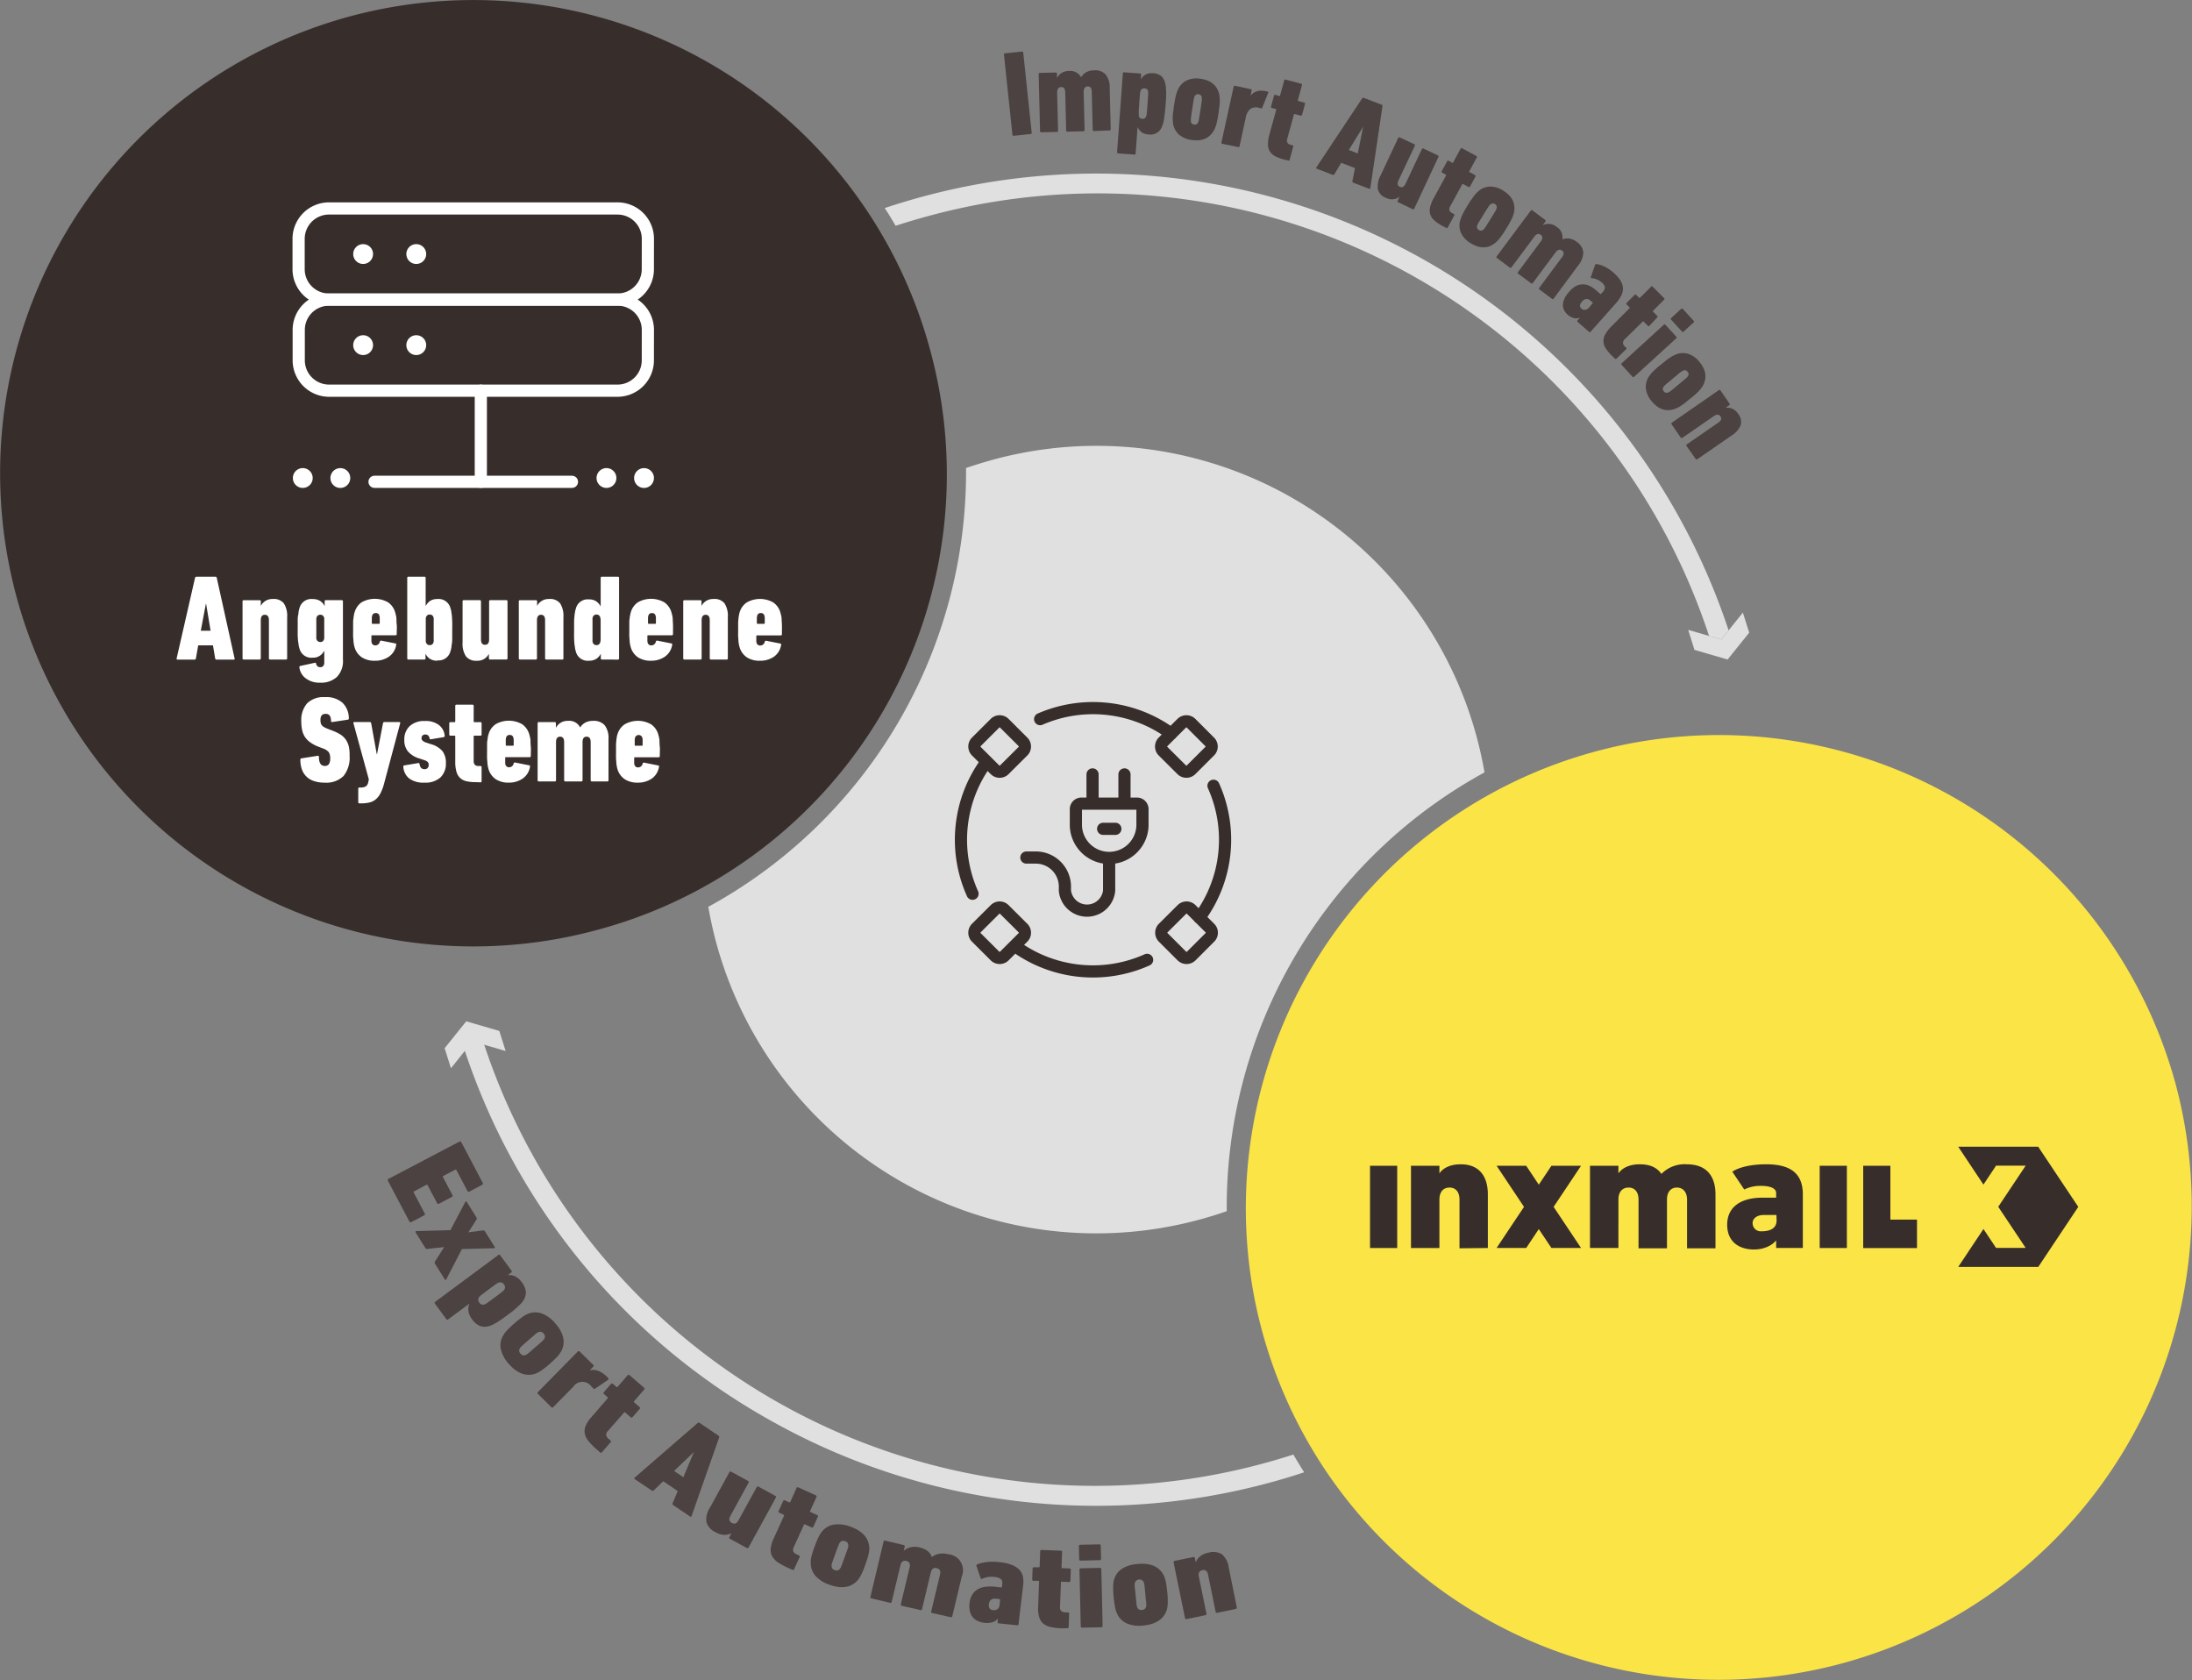
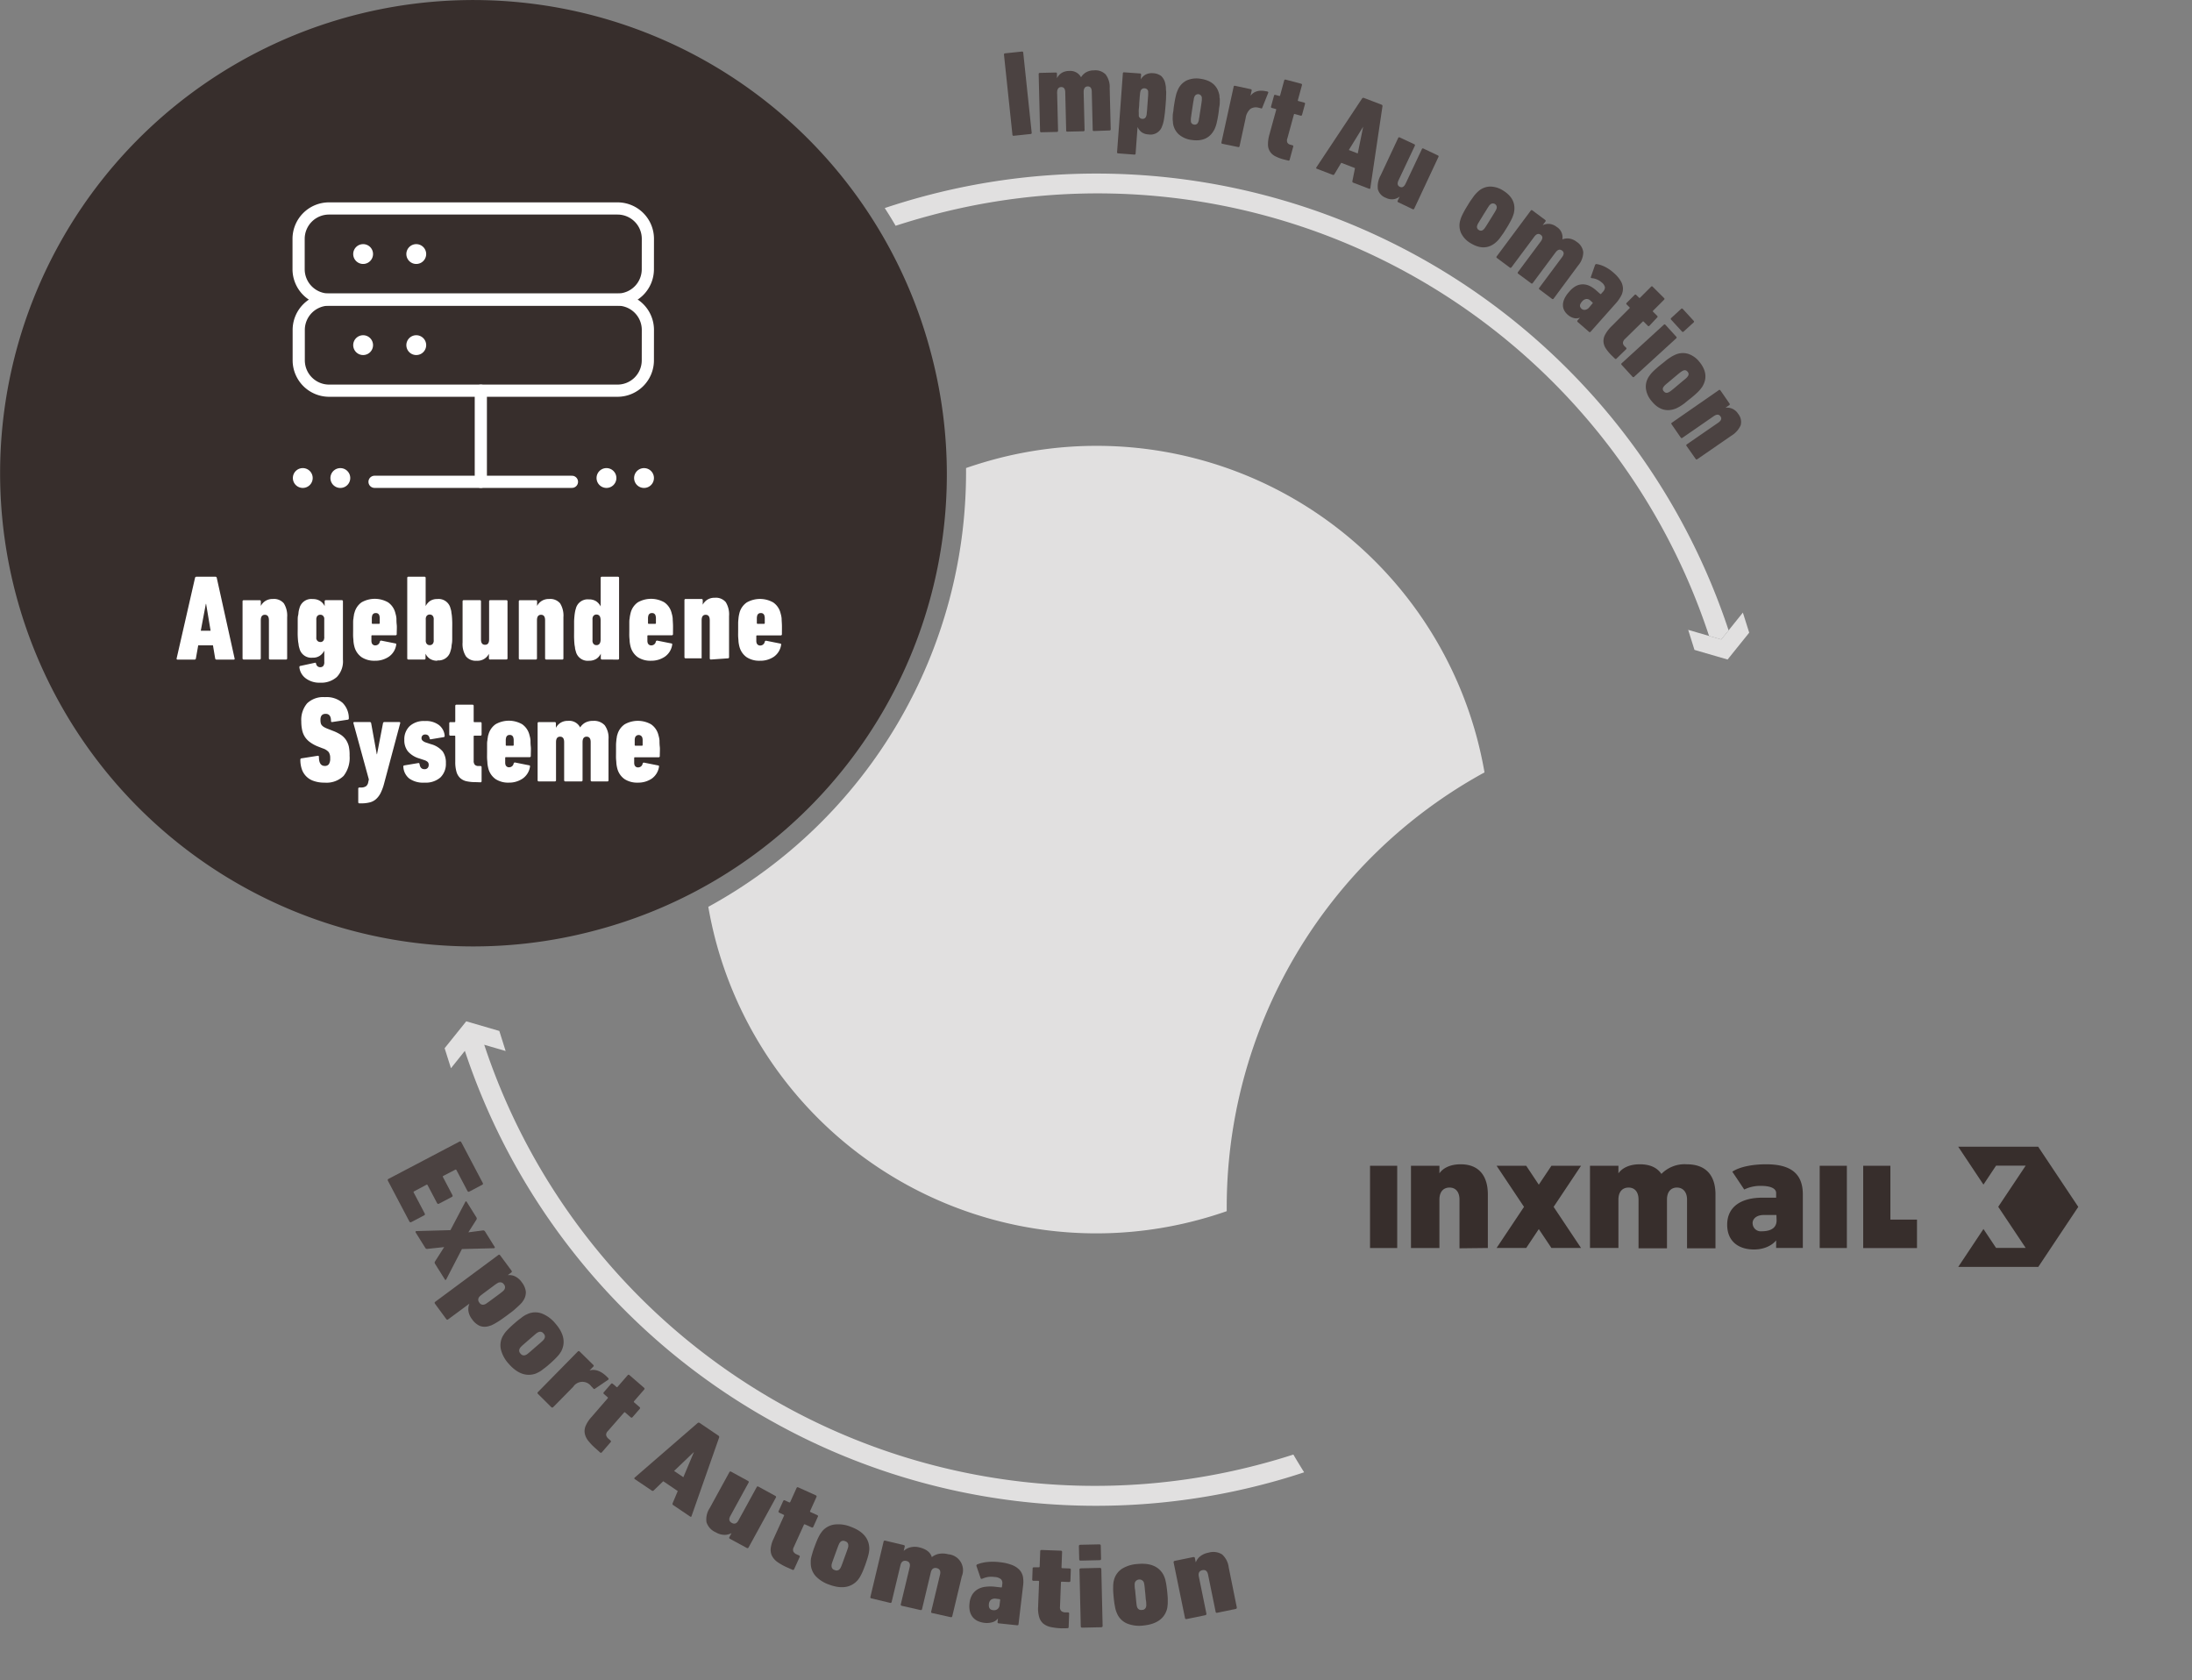
<svg xmlns="http://www.w3.org/2000/svg" width="539.54" height="413.54" viewBox="0 0 539.54 413.54">
  <rect x="0" y="0" width="539.54" height="413.54" fill="#808080" stroke="none" />
  <defs>
    <style>.cls-1,.cls-5,.cls-7{fill:none;}.cls-2{fill:#372e2c;}.cls-3{fill:#e1e0e0;}.cls-4{fill:#fbe446;}.cls-5{stroke:#372e2c;}.cls-5,.cls-7{stroke-linecap:round;stroke-linejoin:round;stroke-width:3px;}.cls-6{fill:#fff;}.cls-7{stroke:#fff;}.cls-8{fill:#4b4241;}.cls-9{clip-path:url(#clip-path);}</style>
    <clipPath id="clip-path" transform="translate(0 -25.75)">
      <rect class="cls-1" x="327.02" y="297.9" width="194.64" height="49.8" />
    </clipPath>
  </defs>
  <g id="Ebene_2" data-name="Ebene 2">
    <g id="DE">
      <path class="cls-2" d="M229,112.09a116.47,116.47,0,1,0-82.36,142.64A116.07,116.07,0,0,0,229,112.09Z" transform="translate(0 -25.75)" />
      <path class="cls-3" d="M295,326c2.36-.63,4.68-1.35,6.95-2.14a122,122,0,0,1,63.45-108c-.5-2.85-1.12-5.7-1.88-8.54A96.91,96.91,0,0,0,244.78,138.8c-2.37.64-4.69,1.35-7,2.15a121.88,121.88,0,0,1-63.44,108c.5,2.86,1.12,5.71,1.88,8.56A96.93,96.93,0,0,0,295,326Z" transform="translate(0 -25.75)" />
-       <path class="cls-4" d="M535.53,292.65a116.47,116.47,0,0,0-225.8,57.09c.2.81.4,1.62.61,2.42.07.26.13.52.2.78a116.34,116.34,0,0,0,12.36,29.39c.87,1.46,1.76,2.9,2.69,4.32a116.5,116.5,0,0,0,209.94-94Z" transform="translate(0 -25.75)" />
      <path class="cls-3" d="M425.48,180.9l-1.81,2.24-3-.86a158.44,158.44,0,0,0-192-103.4c-2.76.74-5.51,1.56-8.22,2.44q-1.29-2.22-2.68-4.36,4.76-1.59,9.61-2.89A163.93,163.93,0,0,1,425.48,180.9Z" transform="translate(0 -25.75)" />
      <path class="cls-3" d="M321,388.13q-4.32,1.44-8.73,2.62A163.3,163.3,0,0,1,190.42,375.8a163,163,0,0,1-76-91.4L111,288.68l-1.56-4.93,5.32-6.62,8.14,2.37,1.56,4.94-5.27-1.54A158.35,158.35,0,0,0,311,385.94q3.72-1,7.36-2.18c.17.32.36.63.54.94C319.59,385.85,320.29,387,321,388.13Z" transform="translate(0 -25.75)" />
      <polygon class="cls-3" points="428.99 150.78 425.48 155.15 423.68 157.39 420.69 156.53 415.53 155.03 417.08 159.96 425.23 162.33 430.55 155.72 428.99 150.78" />
-       <path id="Inxmail-USP-Flexible-Schnittstellen" class="cls-5" d="M290.87,203.76a1.64,1.64,0,0,1,2.3,0l4.59,4.59a1.61,1.61,0,0,1,0,2.29l-4.59,4.58a1.64,1.64,0,0,1-2.3,0l-4.6-4.58a1.62,1.62,0,0,1,0-2.29Zm-50.56,50.42a1.62,1.62,0,0,0,0,2.29l4.6,4.59a1.62,1.62,0,0,0,2.29,0l4.6-4.59a1.61,1.61,0,0,0,0-2.29l-4.6-4.58a1.61,1.61,0,0,0-2.29,0Zm46,0a1.62,1.62,0,0,0,0,2.29l4.6,4.59a1.64,1.64,0,0,0,2.3,0l4.59-4.59a1.61,1.61,0,0,0,0-2.29l-4.59-4.58a1.62,1.62,0,0,0-2.3,0Zm-46-45.83a1.62,1.62,0,0,0,0,2.29l4.6,4.58a1.62,1.62,0,0,0,2.29,0l4.6-4.58a1.61,1.61,0,0,0,0-2.29l-4.6-4.59a1.62,1.62,0,0,0-2.29,0Zm48-2a32.61,32.61,0,0,0-32.29-3.6m-13.16,10.47a32.38,32.38,0,0,0-3.48,32.51m10.38,12.82A32.59,32.59,0,0,0,282.35,262m12.86-10.35a32.35,32.35,0,0,0,3.48-32.5m-21.91,3.77v-6.56m-7.86,0v6.56m5.61,6.83h-3m-18.9,7.07h2.32a7.16,7.16,0,0,1,7.17,7.15v1A5.47,5.47,0,0,0,273,245V237.2M264.82,229a8.2,8.2,0,0,0,16.39,0v-4.09a1.36,1.36,0,0,0-1.37-1.36H266.18a1.36,1.36,0,0,0-1.36,1.36Z" transform="translate(0 -25.75)" />
      <path class="cls-6" d="M48,168a.36.36,0,0,1,.36-.3H53a.33.33,0,0,1,.36.3l4.38,19.8q.09.3-.24.3H53.32a.33.33,0,0,1-.36-.3l-.54-3.21H48.79l-.57,3.21a.32.32,0,0,1-.33.3H43.72q-.3,0-.24-.3Zm3.84,13-1.11-6.63h-.06L49.42,181Z" transform="translate(0 -25.75)" />
      <path class="cls-6" d="M66.49,188.08a.27.27,0,0,1-.3-.3v-9.36q0-1.35-1-1.35t-1,1.35v9.36a.27.27,0,0,1-.3.3H60a.27.27,0,0,1-.3-.3v-14a.27.27,0,0,1,.3-.3h3.9a.27.27,0,0,1,.3.3v1.11h0a3.25,3.25,0,0,1,1.13-1.23,3.29,3.29,0,0,1,1.84-.48,3.16,3.16,0,0,1,2.7,1.08,5.74,5.74,0,0,1,.81,3.42v10.11a.27.27,0,0,1-.3.3Z" transform="translate(0 -25.75)" />
      <path class="cls-6" d="M78.79,193.78a5.54,5.54,0,0,1-3.55-1.08A3.92,3.92,0,0,1,73.69,190q0-.3.18-.33l3.6-.78q.24-.09.33.18a1,1,0,0,0,1,.9,1,1,0,0,0,.77-.3,1.52,1.52,0,0,0,.25-1v-2.78h0a3.28,3.28,0,0,1-1.11,1.27,3,3,0,0,1-1.77.47,3,3,0,0,1-3.24-2.31,6,6,0,0,1-.19-.76c0-.28-.1-.6-.14-1s-.07-.83-.09-1.34,0-1.11,0-1.81,0-1.31,0-1.82,0-1,.09-1.33.09-.71.14-1a5.42,5.42,0,0,1,.19-.77A3,3,0,0,1,77,173.2a3.26,3.26,0,0,1,1.8.47,3.05,3.05,0,0,1,1.11,1.27h0v-1.17a.27.27,0,0,1,.3-.3h3.9a.27.27,0,0,1,.3.3v14.34a5.54,5.54,0,0,1-1.5,4.27A5.76,5.76,0,0,1,78.79,193.78Zm.06-10a.9.9,0,0,0,.9-.65c0-.06,0-.14.06-.23a2.5,2.5,0,0,0,0-.41c0-.19,0-.45,0-.78v-2.58c0-.33,0-.59,0-.78a2.67,2.67,0,0,0,0-.41c0-.09,0-.17-.06-.23a.9.9,0,0,0-.9-.65.92.92,0,0,0-.93.65c0,.06,0,.14-.06.23a3,3,0,0,0,0,.41c0,.19,0,.45,0,.78v2.58c0,.33,0,.59,0,.78a2.79,2.79,0,0,0,0,.41c0,.09,0,.17.06.23A.92.92,0,0,0,78.85,183.76Z" transform="translate(0 -25.75)" />
      <path class="cls-6" d="M92.29,188.38a5.7,5.7,0,0,1-3.25-.85,4.56,4.56,0,0,1-1.76-2.45c-.06-.2-.11-.42-.16-.66a7.68,7.68,0,0,1-.12-.84c0-.32-.06-.7-.08-1.16s0-1,0-1.63,0-1.18,0-1.63,0-.84.08-1.17a7,7,0,0,1,.12-.84c0-.23.1-.46.16-.68A4.5,4.5,0,0,1,89,174a6.59,6.59,0,0,1,6.51,0,4.48,4.48,0,0,1,1.75,2.44l.18.68a5.32,5.32,0,0,1,.14.91c0,.38,0,.87.07,1.47s0,1.37,0,2.31a.27.27,0,0,1-.3.3H91.6a.16.16,0,0,0-.18.18c0,.62,0,1,0,1.22a1.78,1.78,0,0,0,.07.46.88.88,0,0,0,.92.63,1.12,1.12,0,0,0,1.09-.93.31.31,0,0,1,.36-.24l3.45.69q.27,0,.21.36a4.35,4.35,0,0,1-1.77,2.88A5.91,5.91,0,0,1,92.29,188.38Zm1-9.09a.16.16,0,0,0,.18-.18c0-.64,0-1.07,0-1.31a2.49,2.49,0,0,0-.09-.52.82.82,0,0,0-.88-.63.83.83,0,0,0-.89.63,2.49,2.49,0,0,0-.09.52c0,.24,0,.67,0,1.31a.16.16,0,0,0,.18.18Z" transform="translate(0 -25.75)" />
      <path class="cls-6" d="M107.65,188.38a3.34,3.34,0,0,1-1.8-.46,3.08,3.08,0,0,1-1.11-1.28h0v1.14a.27.27,0,0,1-.3.3h-3.9a.27.27,0,0,1-.3-.3V168a.27.27,0,0,1,.3-.3h3.93a.27.27,0,0,1,.3.3v6.93h0a3.47,3.47,0,0,1,1.11-1.28,3.18,3.18,0,0,1,1.77-.46,3,3,0,0,1,3.24,2.31,5.4,5.4,0,0,1,.2.77c0,.26.09.61.13,1s.07.91.09,1.48,0,1.25,0,2,0,1.48,0,2,0,1-.09,1.46-.08.75-.13,1a5.4,5.4,0,0,1-.2.77,3,3,0,0,1-3.24,2.31Zm-1.86-3.84a.9.9,0,0,0,.9-.66,2.18,2.18,0,0,0,.06-.22,2.84,2.84,0,0,0,0-.45c0-.21,0-.51,0-.89v-3.06c0-.38,0-.68,0-.88a3.35,3.35,0,0,0,0-.47,2.08,2.08,0,0,0-.06-.24.9.9,0,0,0-.9-.66.91.91,0,0,0-.93.66,2.08,2.08,0,0,0-.06.24,3.73,3.73,0,0,0,0,.47c0,.2,0,.5,0,.88v3.06c0,.38,0,.68,0,.89a3.18,3.18,0,0,0,0,.45,2.18,2.18,0,0,0,.06.22A.91.91,0,0,0,105.79,184.54Z" transform="translate(0 -25.75)" />
      <path class="cls-6" d="M120.64,188.08a.27.27,0,0,1-.3-.3v-1.11h0a3.11,3.11,0,0,1-3,1.71,3.12,3.12,0,0,1-2.65-1.08,5.66,5.66,0,0,1-.83-3.42V173.77a.27.27,0,0,1,.3-.3h3.93a.27.27,0,0,1,.3.3v9.36q0,1.32,1,1.32t1-1.32v-9.36a.27.27,0,0,1,.3-.3h3.93a.27.27,0,0,1,.3.3v14a.27.27,0,0,1-.3.3Z" transform="translate(0 -25.75)" />
      <path class="cls-6" d="M134.47,188.08a.27.27,0,0,1-.3-.3v-9.36q0-1.35-1-1.35t-1,1.35v9.36a.27.27,0,0,1-.3.3H128a.27.27,0,0,1-.3-.3v-14a.27.27,0,0,1,.3-.3h3.9a.27.27,0,0,1,.3.3v1.11h0a3.25,3.25,0,0,1,1.13-1.23,3.29,3.29,0,0,1,1.84-.48,3.16,3.16,0,0,1,2.7,1.08,5.74,5.74,0,0,1,.81,3.42v10.11a.27.27,0,0,1-.3.3Z" transform="translate(0 -25.75)" />
      <path class="cls-6" d="M148.18,188.08a.27.27,0,0,1-.3-.3v-1.14h0a3.08,3.08,0,0,1-1.11,1.28,3.34,3.34,0,0,1-1.8.46,3,3,0,0,1-3.24-2.31,5.42,5.42,0,0,1-.19-.77c0-.26-.1-.6-.14-1s-.07-.9-.09-1.46,0-1.24,0-2,0-1.49,0-2,.05-1.07.09-1.48.09-.75.14-1a5.42,5.42,0,0,1,.19-.77,3,3,0,0,1,3.24-2.31,3.18,3.18,0,0,1,1.77.46,3.47,3.47,0,0,1,1.11,1.28h0V168a.27.27,0,0,1,.3-.3h3.93a.27.27,0,0,1,.3.3v19.8a.27.27,0,0,1-.3.3Zm-1.35-3.54a.9.9,0,0,0,.9-.66,2.18,2.18,0,0,0,.06-.22,2.84,2.84,0,0,0,.05-.45c0-.21,0-.51,0-.89v-3.06c0-.38,0-.68,0-.88a3.35,3.35,0,0,0-.05-.47,2.08,2.08,0,0,0-.06-.24.9.9,0,0,0-.9-.66.91.91,0,0,0-.93.66,2.08,2.08,0,0,0-.06.24,3.73,3.73,0,0,0,0,.47c0,.2,0,.5,0,.88v3.06c0,.38,0,.68,0,.89a3.18,3.18,0,0,0,0,.45,2.18,2.18,0,0,0,.06.22A.91.91,0,0,0,146.83,184.54Z" transform="translate(0 -25.75)" />
      <path class="cls-6" d="M160.27,188.38a5.7,5.7,0,0,1-3.25-.85,4.56,4.56,0,0,1-1.76-2.45c-.06-.2-.11-.42-.16-.66a7.68,7.68,0,0,1-.12-.84c0-.32-.06-.7-.08-1.16s0-1,0-1.63,0-1.18,0-1.63,0-.84.08-1.17a7,7,0,0,1,.12-.84c.05-.23.1-.46.16-.68A4.5,4.5,0,0,1,157,174a6.59,6.59,0,0,1,6.51,0,4.48,4.48,0,0,1,1.75,2.44l.18.68a5.32,5.32,0,0,1,.14.91c0,.38.05.87.07,1.47s0,1.37,0,2.31a.27.27,0,0,1-.3.3h-5.82a.16.16,0,0,0-.18.18c0,.62,0,1,0,1.22a1.78,1.78,0,0,0,.07.46.88.88,0,0,0,.92.63,1.12,1.12,0,0,0,1.09-.93.31.31,0,0,1,.36-.24l3.45.69q.27,0,.21.36a4.35,4.35,0,0,1-1.77,2.88A5.91,5.91,0,0,1,160.27,188.38Zm1-9.09a.16.16,0,0,0,.18-.18c0-.64,0-1.07,0-1.31a2.49,2.49,0,0,0-.09-.52.82.82,0,0,0-.88-.63.83.83,0,0,0-.89.63,2.49,2.49,0,0,0-.09.52c0,.24,0,.67,0,1.31a.16.16,0,0,0,.18.18Z" transform="translate(0 -25.75)" />
-       <path class="cls-6" d="M175,188.08a.27.27,0,0,1-.3-.3v-9.36q0-1.35-1-1.35t-1,1.35v9.36a.27.27,0,0,1-.3.3h-3.93a.27.27,0,0,1-.3-.3v-14a.27.27,0,0,1,.3-.3h3.9a.27.27,0,0,1,.3.3v1.11h0a3.25,3.25,0,0,1,1.13-1.23,3.29,3.29,0,0,1,1.84-.48,3.16,3.16,0,0,1,2.7,1.08,5.74,5.74,0,0,1,.81,3.42v10.11a.27.27,0,0,1-.3.3Z" transform="translate(0 -25.75)" />
+       <path class="cls-6" d="M175,188.08a.27.27,0,0,1-.3-.3v-9.36q0-1.35-1-1.35t-1,1.35v9.36h-3.93a.27.27,0,0,1-.3-.3v-14a.27.27,0,0,1,.3-.3h3.9a.27.27,0,0,1,.3.3v1.11h0a3.25,3.25,0,0,1,1.13-1.23,3.29,3.29,0,0,1,1.84-.48,3.16,3.16,0,0,1,2.7,1.08,5.74,5.74,0,0,1,.81,3.42v10.11a.27.27,0,0,1-.3.3Z" transform="translate(0 -25.75)" />
      <path class="cls-6" d="M187.06,188.38a5.7,5.7,0,0,1-3.25-.85,4.56,4.56,0,0,1-1.76-2.45c-.06-.2-.11-.42-.16-.66a7.68,7.68,0,0,1-.12-.84c0-.32-.06-.7-.08-1.16s0-1,0-1.63,0-1.18,0-1.63.05-.84.08-1.17a7,7,0,0,1,.12-.84c.05-.23.1-.46.16-.68a4.5,4.5,0,0,1,1.76-2.44,6.59,6.59,0,0,1,6.51,0,4.48,4.48,0,0,1,1.75,2.44l.18.68a5.32,5.32,0,0,1,.14.91c0,.38.05.87.07,1.47s0,1.37,0,2.31a.27.27,0,0,1-.3.3h-5.82a.16.16,0,0,0-.18.18c0,.62,0,1,0,1.22a1.78,1.78,0,0,0,.07.46.88.88,0,0,0,.92.63,1.12,1.12,0,0,0,1.09-.93.31.31,0,0,1,.36-.24l3.45.69q.27,0,.21.36a4.35,4.35,0,0,1-1.77,2.88A5.91,5.91,0,0,1,187.06,188.38Zm1-9.09a.16.16,0,0,0,.18-.18c0-.64,0-1.07,0-1.31a2.49,2.49,0,0,0-.09-.52.82.82,0,0,0-.88-.63.83.83,0,0,0-.89.63,2.49,2.49,0,0,0-.09.52c0,.24,0,.67,0,1.31a.16.16,0,0,0,.18.18Z" transform="translate(0 -25.75)" />
      <path class="cls-6" d="M86.05,211.78a7.2,7.2,0,0,1-1.48,4.95,6,6,0,0,1-4.67,1.65,7.67,7.67,0,0,1-2.68-.41,4.57,4.57,0,0,1-2.93-2.9,7,7,0,0,1-.36-2.3q0-.33.24-.36l4-.63q.33-.06.33.27,0,2.22,1.44,2.22a1.18,1.18,0,0,0,1-.42,2.45,2.45,0,0,0,.33-1.47,2.57,2.57,0,0,0-.36-1.51,3.22,3.22,0,0,0-1.47-.92l-1.23-.48a8.55,8.55,0,0,1-1.84-1,5,5,0,0,1-1.26-1.26,4.91,4.91,0,0,1-.72-1.68,9.77,9.77,0,0,1-.23-2.22,6.29,6.29,0,0,1,1.43-4.44,5.72,5.72,0,0,1,4.39-1.53,6,6,0,0,1,4.34,1.4,5.32,5.32,0,0,1,1.54,3.82.29.29,0,0,1-.27.33l-3.78.57q-.33.06-.33-.24,0-1.77-1.32-1.77T78.88,203a3.13,3.13,0,0,0,.08.75,1.27,1.27,0,0,0,.28.54,2.27,2.27,0,0,0,.57.45,7.45,7.45,0,0,0,1,.45l1.23.48a10.07,10.07,0,0,1,1.86.94,4.68,4.68,0,0,1,1.26,1.25,5.1,5.1,0,0,1,.71,1.68A9.81,9.81,0,0,1,86.05,211.78Z" transform="translate(0 -25.75)" />
      <path class="cls-6" d="M88.48,223.48a.27.27,0,0,1-.3-.3v-3.3a.27.27,0,0,1,.3-.3h.42a2.1,2.1,0,0,0,1.2-.32,1.55,1.55,0,0,0,.54-1l.15-.66L87,203.77q-.09-.3.24-.3H91a.33.33,0,0,1,.36.3l1.38,7.62h.06l1.47-7.62a.33.33,0,0,1,.36-.3h3.63q.33,0,.24.3L94.57,218.5a12.21,12.21,0,0,1-.88,2.43,5.05,5.05,0,0,1-1.16,1.53,3.59,3.59,0,0,1-1.54.79,8.09,8.09,0,0,1-2.09.23Z" transform="translate(0 -25.75)" />
      <path class="cls-6" d="M104.5,218.38a5.89,5.89,0,0,1-3.75-1,3.94,3.94,0,0,1-1.47-2.91q-.06-.27.24-.33l3.39-.57a.27.27,0,0,1,.36.24q.18,1.26,1.2,1.26a1,1,0,0,0,.78-.28,1.1,1.1,0,0,0,.27-.77,1,1,0,0,0-.25-.73,2.33,2.33,0,0,0-.89-.47l-1.17-.39a5.86,5.86,0,0,1-2.82-1.76,4.39,4.39,0,0,1-.87-2.83,4.46,4.46,0,0,1,1.31-3.36,5.15,5.15,0,0,1,3.73-1.26,5.28,5.28,0,0,1,3.5,1,3.71,3.71,0,0,1,1.39,2.59q0,.33-.18.36l-3.21.54a.22.22,0,0,1-.3-.18,1.5,1.5,0,0,0-.33-.72,1,1,0,0,0-.75-.27.88.88,0,0,0-.7.26.93.93,0,0,0-.23.64.8.8,0,0,0,.24.58,2.27,2.27,0,0,0,.9.5l1.17.39a5.67,5.67,0,0,1,2.9,1.79,4.75,4.75,0,0,1,.79,2.86,4.65,4.65,0,0,1-1.36,3.56A5.49,5.49,0,0,1,104.5,218.38Z" transform="translate(0 -25.75)" />
      <path class="cls-6" d="M117.1,218.26a10.37,10.37,0,0,1-2.23-.21,3.41,3.41,0,0,1-1.58-.78,3.33,3.33,0,0,1-.93-1.55,8.49,8.49,0,0,1-.3-2.47V207a.16.16,0,0,0-.18-.18h-1a.27.27,0,0,1-.3-.3v-2.73a.27.27,0,0,1,.3-.3h1a.16.16,0,0,0,.18-.18v-3.81a.27.27,0,0,1,.3-.3h3.93a.27.27,0,0,1,.3.3v3.81a.16.16,0,0,0,.18.18h1.47a.27.27,0,0,1,.3.3v2.73a.27.27,0,0,1-.3.3h-1.47a.16.16,0,0,0-.18.18V213a1.39,1.39,0,0,0,.3,1,1.26,1.26,0,0,0,.9.29h.45a.27.27,0,0,1,.3.3V218a.27.27,0,0,1-.3.3Z" transform="translate(0 -25.75)" />
      <path class="cls-6" d="M125.26,218.38a5.7,5.7,0,0,1-3.25-.85,4.56,4.56,0,0,1-1.76-2.45c-.06-.2-.11-.42-.16-.66a7.68,7.68,0,0,1-.12-.84c0-.32-.06-.7-.08-1.16s0-1,0-1.63,0-1.18,0-1.63,0-.84.08-1.17a7,7,0,0,1,.12-.84c0-.23.1-.46.16-.68A4.5,4.5,0,0,1,122,204a6.59,6.59,0,0,1,6.51,0,4.48,4.48,0,0,1,1.75,2.44l.18.68a5.32,5.32,0,0,1,.14.91c0,.38,0,.87.07,1.47s0,1.37,0,2.31a.27.27,0,0,1-.3.3h-5.82a.16.16,0,0,0-.18.18c0,.62,0,1,0,1.22a1.78,1.78,0,0,0,.07.46.88.88,0,0,0,.92.63,1.12,1.12,0,0,0,1.09-.93.31.31,0,0,1,.36-.24l3.45.69q.27,0,.21.36a4.35,4.35,0,0,1-1.77,2.88A5.91,5.91,0,0,1,125.26,218.38Zm1-9.09a.16.16,0,0,0,.18-.18c0-.64,0-1.07,0-1.31a2.49,2.49,0,0,0-.09-.52.82.82,0,0,0-.88-.63.83.83,0,0,0-.89.63,2.49,2.49,0,0,0-.09.52c0,.24,0,.67,0,1.31a.16.16,0,0,0,.18.18Z" transform="translate(0 -25.75)" />
      <path class="cls-6" d="M145.69,218.08a.27.27,0,0,1-.3-.3v-9.36q0-1.35-1-1.35t-1,1.35v9.36a.27.27,0,0,1-.3.3h-3.93a.27.27,0,0,1-.3-.3v-9.36q0-1.35-1-1.35t-1,1.35v9.36a.27.27,0,0,1-.3.3h-3.93a.27.27,0,0,1-.3-.3v-14a.27.27,0,0,1,.3-.3h3.9a.27.27,0,0,1,.3.3v1.11h0a3.25,3.25,0,0,1,1.13-1.23,3.29,3.29,0,0,1,1.84-.48,3,3,0,0,1,3,1.62h0a3.52,3.52,0,0,1,1.2-1.16,3.92,3.92,0,0,1,2-.46,3.56,3.56,0,0,1,2.85,1.09,5.22,5.22,0,0,1,.93,3.41v10.11a.27.27,0,0,1-.3.3Z" transform="translate(0 -25.75)" />
      <path class="cls-6" d="M157,218.38a5.7,5.7,0,0,1-3.25-.85,4.56,4.56,0,0,1-1.76-2.45c-.06-.2-.11-.42-.16-.66a7.68,7.68,0,0,1-.12-.84c0-.32-.06-.7-.08-1.16s0-1,0-1.63,0-1.18,0-1.63.05-.84.08-1.17a7,7,0,0,1,.12-.84c0-.23.1-.46.16-.68a4.5,4.5,0,0,1,1.76-2.44,6.59,6.59,0,0,1,6.51,0,4.48,4.48,0,0,1,1.75,2.44l.18.68a5.32,5.32,0,0,1,.14.91c0,.38,0,.87.07,1.47s0,1.37,0,2.31a.27.27,0,0,1-.3.3h-5.82a.16.16,0,0,0-.18.18c0,.62,0,1,0,1.22a1.78,1.78,0,0,0,.07.46.87.87,0,0,0,.92.63,1.12,1.12,0,0,0,1.09-.93.31.31,0,0,1,.36-.24l3.45.69q.27,0,.21.36a4.35,4.35,0,0,1-1.77,2.88A5.91,5.91,0,0,1,157,218.38Zm1-9.09a.16.16,0,0,0,.18-.18c0-.64,0-1.07,0-1.31a2.49,2.49,0,0,0-.09-.52.94.94,0,0,0-1.77,0,2.49,2.49,0,0,0-.09.52c0,.24,0,.67,0,1.31a.16.16,0,0,0,.18.18Z" transform="translate(0 -25.75)" />
      <g id="server-1">
        <path id="Shape_728" data-name="Shape 728" class="cls-7" d="M92.19,144.34h48.59" transform="translate(0 -25.75)" />
        <path id="Shape_729" data-name="Shape 729" class="cls-7" d="M118.35,121.91v22.43" transform="translate(0 -25.75)" />
        <path id="Shape_730" data-name="Shape 730" class="cls-7" d="M159.46,92A7.47,7.47,0,0,1,152,99.49H81A7.48,7.48,0,0,1,73.5,92V84.54A7.48,7.48,0,0,1,81,77.06h71a7.47,7.47,0,0,1,7.47,7.48Z" transform="translate(0 -25.75)" />
        <path id="Shape_731" data-name="Shape 731" class="cls-7" d="M89.38,87.34a.94.94,0,1,0,.94.93.93.93,0,0,0-.94-.93h0" transform="translate(0 -25.75)" />
        <path id="Shape_732" data-name="Shape 732" class="cls-7" d="M102.47,87.34a.94.94,0,1,0,.93.93.94.94,0,0,0-.93-.93h0" transform="translate(0 -25.75)" />
        <path id="Shape_733" data-name="Shape 733" class="cls-7" d="M159.46,114.44a7.47,7.47,0,0,1-7.47,7.47H81a7.48,7.48,0,0,1-7.47-7.47V107A7.47,7.47,0,0,1,81,99.49h71a7.46,7.46,0,0,1,7.47,7.47Z" transform="translate(0 -25.75)" />
        <path id="Shape_734" data-name="Shape 734" class="cls-7" d="M89.38,109.76a.94.94,0,1,0,.94.94.94.94,0,0,0-.94-.94h0" transform="translate(0 -25.75)" />
        <path id="Shape_735" data-name="Shape 735" class="cls-7" d="M102.47,109.76a.94.94,0,1,0,.93.94.94.94,0,0,0-.93-.94h0" transform="translate(0 -25.75)" />
        <path id="Shape_736" data-name="Shape 736" class="cls-7" d="M83.78,142.47a.94.94,0,1,0,.93.93.93.93,0,0,0-.93-.93h0" transform="translate(0 -25.75)" />
        <path id="Shape_737" data-name="Shape 737" class="cls-7" d="M74.43,142.47a.94.94,0,0,0,0,1.87.94.94,0,1,0,0-1.87h0" transform="translate(0 -25.75)" />
        <path id="Shape_738" data-name="Shape 738" class="cls-7" d="M158.53,142.47a.94.94,0,1,0,.93.93.93.93,0,0,0-.93-.93h0" transform="translate(0 -25.75)" />
        <path id="Shape_739" data-name="Shape 739" class="cls-7" d="M149.18,142.47a.94.94,0,0,0,0,1.87.94.94,0,1,0,0-1.87h0" transform="translate(0 -25.75)" />
      </g>
      <path class="cls-8" d="M247.12,39.21c0-.2.06-.31.26-.33l4.15-.44a.27.27,0,0,1,.33.27l2.08,19.69a.26.26,0,0,1-.26.33l-4.15.44a.27.27,0,0,1-.33-.27Z" transform="translate(0 -25.75)" />
      <path class="cls-8" d="M269.26,58a.26.26,0,0,1-.3-.3l-.23-9.35c0-.9-.35-1.34-1-1.33s-1,.48-1,1.38l.23,9.35a.28.28,0,0,1-.3.31l-3.92.09a.26.26,0,0,1-.31-.29l-.23-9.35c0-.9-.35-1.35-1-1.33s-1,.47-1,1.37l.23,9.36a.27.27,0,0,1-.29.31l-3.93.09A.27.27,0,0,1,256,58l-.34-14a.28.28,0,0,1,.3-.31l3.9-.09a.26.26,0,0,1,.3.29l0,1.11h0a3.27,3.27,0,0,1,1.09-1.25,3.3,3.3,0,0,1,1.84-.53,3,3,0,0,1,3,1.55h0a3.53,3.53,0,0,1,1.18-1.19,3.85,3.85,0,0,1,2-.51,3.52,3.52,0,0,1,2.87,1,5.12,5.12,0,0,1,1,3.38l.25,10.11a.27.27,0,0,1-.3.3Z" transform="translate(0 -25.75)" />
      <path class="cls-8" d="M275.24,63.5a.26.26,0,0,1-.28-.32l1.42-19.35a.26.26,0,0,1,.32-.28l3.89.28a.27.27,0,0,1,.28.32l-.08,1.14h0A3.08,3.08,0,0,1,282,44.1a3.29,3.29,0,0,1,1.82-.33,3.57,3.57,0,0,1,2,.69,3.52,3.52,0,0,1,1,1.85c.06.25.1.51.14.78s0,.62.06,1,0,.9,0,1.47-.06,1.25-.12,2-.12,1.48-.18,2-.13,1-.2,1.45-.14.74-.21,1a5.07,5.07,0,0,1-.25.75,3,3,0,0,1-3.4,2.07,3.11,3.11,0,0,1-1.73-.59A3.4,3.4,0,0,1,280,57h0l-.48,6.52c0,.2-.12.3-.32.28ZM281.16,55a.87.87,0,0,0,.94-.59,1.77,1.77,0,0,0,.08-.22,3,3,0,0,0,.08-.44c0-.21.05-.51.08-.89s.06-.88.11-1.52.08-1.15.11-1.53.05-.67.05-.88a3.2,3.2,0,0,0,0-.47c0-.1,0-.18,0-.24a.91.91,0,0,0-.85-.73.93.93,0,0,0-1,.59,1.84,1.84,0,0,0-.07.24,2.46,2.46,0,0,0-.08.46c0,.21-.06.5-.08.88l-.12,1.53c0,.64-.08,1.14-.11,1.52s0,.68,0,.89,0,.36,0,.45,0,.17,0,.23A.9.9,0,0,0,281.16,55Z" transform="translate(0 -25.75)" />
      <path class="cls-8" d="M293.32,60.2a6,6,0,0,1-3.14-1.34,4.59,4.59,0,0,1-1.46-2.81q0-.34-.06-.69a5.59,5.59,0,0,1,0-.82c0-.31,0-.68.09-1.11s.11-1,.2-1.56.18-1.13.26-1.55.17-.79.24-1.11.16-.57.24-.79.17-.44.27-.65a4.53,4.53,0,0,1,2.22-2.26,6,6,0,0,1,3.38-.36q4,.6,4.6,4.15c0,.22,0,.45.07.69a7.9,7.9,0,0,1,0,.83c0,.32,0,.7-.09,1.13s-.11.94-.2,1.56-.18,1.13-.26,1.55-.17.78-.24,1.09-.16.56-.24.78-.17.44-.26.64C297.84,59.72,296,60.59,293.32,60.2Zm.57-3.8a.84.84,0,0,0,1-.52l.1-.22a3,3,0,0,0,.11-.44c0-.2.09-.49.14-.87s.13-.88.23-1.51.17-1.14.23-1.53.09-.68.12-.89a4.43,4.43,0,0,0,0-.45c0-.1,0-.17,0-.23a.94.94,0,0,0-1.78-.27,2.2,2.2,0,0,0-.09.21,3.91,3.91,0,0,0-.11.44c0,.21-.09.5-.15.89s-.13.9-.23,1.53-.17,1.14-.22,1.51-.1.67-.12.88a2.64,2.64,0,0,0,0,.45c0,.09,0,.17,0,.23A.85.85,0,0,0,293.89,56.4Z" transform="translate(0 -25.75)" />
      <path class="cls-8" d="M300.88,61.15a.27.27,0,0,1-.23-.36l3-13.69a.26.26,0,0,1,.35-.23l3.85.83a.28.28,0,0,1,.23.36l-.28,1.26h0c.85-1.11,2.14-1.47,3.86-1.1l.16,0a.48.48,0,0,1,.16.07.22.22,0,0,1,.18.31l-1.48,3.7c-.05.14-.16.17-.33.12a1,1,0,0,0-.26-.09l-.32-.07a2.45,2.45,0,0,0-2,.3,3.67,3.67,0,0,0-1.17,2.29l-1.49,6.86a.26.26,0,0,1-.36.23Z" transform="translate(0 -25.75)" />
      <path class="cls-8" d="M316,65a10.06,10.06,0,0,1-2.1-.79,3.18,3.18,0,0,1-1.8-2.9,8.79,8.79,0,0,1,.36-2.47l1.66-6.05a.16.16,0,0,0-.13-.22l-.92-.25a.26.26,0,0,1-.21-.37l.72-2.63a.25.25,0,0,1,.36-.21l.93.25a.16.16,0,0,0,.22-.13l1-3.67a.27.27,0,0,1,.37-.21l3.79,1a.27.27,0,0,1,.21.37l-1,3.68a.16.16,0,0,0,.13.22L321,51a.27.27,0,0,1,.21.37L320.49,54a.27.27,0,0,1-.37.21l-1.42-.39a.16.16,0,0,0-.22.13l-1.6,5.84a1.39,1.39,0,0,0,0,1.08,1.2,1.2,0,0,0,.79.51l.43.12a.26.26,0,0,1,.21.37l-.87,3.19a.26.26,0,0,1-.37.2Z" transform="translate(0 -25.75)" />
      <path class="cls-8" d="M335.26,50a.38.38,0,0,1,.45-.15l4.34,1.66a.34.34,0,0,1,.23.41L337.3,72c0,.21-.12.27-.33.2l-3.87-1.48a.33.33,0,0,1-.22-.41l.64-3.19-3.39-1.3-1.68,2.8a.33.33,0,0,1-.42.16l-3.89-1.49q-.28-.1-.12-.36ZM334.2,63.52l1.33-6.59,0,0L332,62.67Z" transform="translate(0 -25.75)" />
      <path class="cls-8" d="M344.18,75.54a.27.27,0,0,1-.15-.4l.48-1,0,0a3.27,3.27,0,0,1-1.53.65,3.38,3.38,0,0,1-1.89-.36,3.13,3.13,0,0,1-1.94-2.1,5.61,5.61,0,0,1,.7-3.45l4.29-9.15a.27.27,0,0,1,.4-.15l3.56,1.67a.26.26,0,0,1,.14.4l-4,8.47c-.37.8-.27,1.33.31,1.61s1.06,0,1.43-.79l4-8.48a.26.26,0,0,1,.4-.14L353.91,64a.26.26,0,0,1,.14.4l-5.94,12.68a.27.27,0,0,1-.4.15Z" transform="translate(0 -25.75)" />
-       <path class="cls-8" d="M354.91,81.29A10.51,10.51,0,0,1,353.05,80,3.16,3.16,0,0,1,352,76.8a8.67,8.67,0,0,1,.92-2.32l3-5.51a.17.17,0,0,0-.07-.25l-.84-.45a.26.26,0,0,1-.12-.41l1.3-2.4a.26.26,0,0,1,.4-.12l.85.46a.16.16,0,0,0,.24-.07l1.82-3.35a.26.26,0,0,1,.41-.12l3.45,1.87a.26.26,0,0,1,.12.41l-1.82,3.35a.16.16,0,0,0,.08.24l1.29.7a.27.27,0,0,1,.12.41l-1.3,2.4a.28.28,0,0,1-.41.12l-1.29-.7a.16.16,0,0,0-.25.07L357,76.45a1.45,1.45,0,0,0-.24,1.06,1.27,1.27,0,0,0,.66.68l.39.21a.26.26,0,0,1,.12.41l-1.57,2.9a.26.26,0,0,1-.41.12Z" transform="translate(0 -25.75)" />
      <path class="cls-8" d="M362,85.62a5.85,5.85,0,0,1-2.35-2.46,4.52,4.52,0,0,1-.23-3.16q.09-.33.21-.66a7.24,7.24,0,0,1,.33-.75c.13-.28.31-.61.52-1s.48-.82.8-1.35.61-1,.86-1.33.46-.66.65-.91.38-.47.54-.64.33-.33.5-.49a4.53,4.53,0,0,1,2.93-1.2,6,6,0,0,1,3.25,1c2.28,1.42,3.14,3.29,2.59,5.63-.07.22-.14.44-.22.66a7.32,7.32,0,0,1-.33.76c-.14.29-.32.62-.53,1s-.47.83-.8,1.35-.61,1-.86,1.33-.46.65-.65.9a6.24,6.24,0,0,1-.52.63c-.17.17-.33.33-.5.48C366.34,87,364.28,87,362,85.62Zm2-3.26a.85.85,0,0,0,1.12-.09l.17-.16a2.68,2.68,0,0,0,.27-.36c.12-.17.28-.42.48-.74l.81-1.3.81-1.31c.21-.34.36-.59.46-.78a3.58,3.58,0,0,0,.2-.4l.07-.23a.95.95,0,0,0-1.53-.95,1.35,1.35,0,0,0-.17.17,2.18,2.18,0,0,0-.28.35c-.12.18-.28.43-.48.76l-.82,1.31c-.33.55-.6,1-.8,1.3l-.46.77c-.1.18-.16.31-.2.4a1.5,1.5,0,0,0-.06.22A.85.85,0,0,0,364,82.36Z" transform="translate(0 -25.75)" />
      <path class="cls-8" d="M378.94,97a.27.27,0,0,1-.06-.42l5.59-7.51c.54-.72.55-1.27,0-1.66s-1.07-.23-1.61.5l-5.58,7.5a.27.27,0,0,1-.42.06l-3.16-2.34a.27.27,0,0,1-.06-.42l5.59-7.51c.54-.72.55-1.27,0-1.66s-1.07-.23-1.6.5l-5.59,7.5a.27.27,0,0,1-.42.06l-3.15-2.34a.26.26,0,0,1-.06-.42l8.36-11.24a.27.27,0,0,1,.42-.06l3.13,2.33a.27.27,0,0,1,.06.42l-.66.89,0,0a3.16,3.16,0,0,1,1.64-.32,3.41,3.41,0,0,1,1.77.72,3,3,0,0,1,1.43,3.09l0,0a3.46,3.46,0,0,1,1.65-.21,3.83,3.83,0,0,1,1.87.81,3.53,3.53,0,0,1,1.63,2.58,5.18,5.18,0,0,1-1.29,3.28l-6,8.11a.27.27,0,0,1-.42.06Z" transform="translate(0 -25.75)" />
      <path class="cls-8" d="M388.33,105a.26.26,0,0,1,0-.42l.57-.65,0,0a2.46,2.46,0,0,1-1.5.11,3.53,3.53,0,0,1-1.52-.83,3.77,3.77,0,0,1-.83-1,2.87,2.87,0,0,1-.35-1.31,3.79,3.79,0,0,1,.33-1.54,6.56,6.56,0,0,1,1.16-1.74A5.67,5.67,0,0,1,388,96.1a3.76,3.76,0,0,1,1.76-.36,4,4,0,0,1,1.64.45,7.25,7.25,0,0,1,1.45,1l1,.88a.16.16,0,0,0,.25,0l.44-.49a1.62,1.62,0,0,0,.5-1.1,2,2,0,0,0-.81-1.22A4.08,4.08,0,0,0,393,94.5a4,4,0,0,0-1.13-.28c-.28,0-.38-.16-.27-.37l1-2.86a.36.36,0,0,1,.41-.24,7,7,0,0,1,2.05.68,9.38,9.38,0,0,1,2.14,1.48,8.2,8.2,0,0,1,1.69,1.94,3.84,3.84,0,0,1,.58,1.82,3.68,3.68,0,0,1-.41,1.82,9,9,0,0,1-1.33,1.91l-6.22,7a.26.26,0,0,1-.42,0Zm.91-3.28a1.13,1.13,0,0,0,.9.29,1.59,1.59,0,0,0,1-.57l.83-1a.15.15,0,0,0,0-.25l-.47-.42a1.3,1.3,0,0,0-1.09-.42,1.66,1.66,0,0,0-1,.61C388.79,100.67,388.73,101.23,389.24,101.69Z" transform="translate(0 -25.75)" />
      <path class="cls-8" d="M396.67,113.22a10.75,10.75,0,0,1-1.43-1.73,3.39,3.39,0,0,1-.56-1.67,3.33,3.33,0,0,1,.43-1.75,8.64,8.64,0,0,1,1.54-2l4.43-4.44a.15.15,0,0,0,0-.25l-.68-.68a.26.26,0,0,1,0-.42l1.93-1.93a.26.26,0,0,1,.42,0l.68.67a.16.16,0,0,0,.26,0l2.69-2.69a.26.26,0,0,1,.42,0l2.79,2.78a.26.26,0,0,1,0,.42l-2.7,2.7a.16.16,0,0,0,0,.25l1,1a.26.26,0,0,1,0,.42L406,105.92a.26.26,0,0,1-.42,0l-1-1a.16.16,0,0,0-.26,0L400,109.16a1.43,1.43,0,0,0-.53,1,1.28,1.28,0,0,0,.44.84l.32.31a.27.27,0,0,1,0,.43L397.9,114a.26.26,0,0,1-.42,0Z" transform="translate(0 -25.75)" />
      <path class="cls-8" d="M399.17,115.58a.27.27,0,0,1,0-.43l10.34-9.45a.26.26,0,0,1,.42,0l2.65,2.9a.27.27,0,0,1,0,.43l-10.34,9.45a.26.26,0,0,1-.42,0Zm12.18-11.13a.27.27,0,0,1,0-.43l2.43-2.23a.27.27,0,0,1,.42,0l2.66,2.9a.27.27,0,0,1,0,.43l-2.44,2.23a.27.27,0,0,1-.42,0Z" transform="translate(0 -25.75)" />
      <path class="cls-8" d="M406.54,124.49a5.9,5.9,0,0,1-1.42-3.1,4.51,4.51,0,0,1,.81-3.06c.13-.19.27-.37.42-.56s.33-.38.55-.6.49-.47.82-.76.72-.63,1.2-1,.89-.71,1.24-1,.65-.47.92-.65a7.93,7.93,0,0,1,.71-.43c.21-.11.42-.2.63-.3a4.52,4.52,0,0,1,3.16-.17,5.92,5.92,0,0,1,2.75,2c1.69,2.08,1.9,4.14.61,6.17-.14.18-.27.37-.42.55s-.34.39-.56.61-.51.49-.83.77-.72.63-1.2,1-.9.72-1.24,1-.65.47-.91.64a5.2,5.2,0,0,1-.71.42c-.21.11-.41.21-.62.3Q409.08,127.61,406.54,124.49Zm3-2.43a.83.83,0,0,0,1.08.28l.22-.09a4,4,0,0,0,.37-.25c.17-.12.41-.31.7-.55l1.19-1,1.19-1c.31-.24.54-.44.69-.58a1.86,1.86,0,0,0,.32-.32,1,1,0,0,0,.14-.19.82.82,0,0,0-.06-1.11.83.83,0,0,0-1.08-.28l-.21.09-.38.25c-.17.13-.4.31-.7.56l-1.2,1-1.19,1c-.29.24-.52.43-.67.57a3.5,3.5,0,0,0-.33.32l-.13.19A.83.83,0,0,0,409.51,122.06Z" transform="translate(0 -25.75)" />
      <path class="cls-8" d="M415.14,135.53a.26.26,0,0,1,.07-.42l7.7-5.31q1.13-.78.57-1.56c-.37-.55-.93-.56-1.67-.05l-7.7,5.32a.27.27,0,0,1-.42-.08l-2.23-3.23a.26.26,0,0,1,.07-.42l11.53-8a.27.27,0,0,1,.42.08l2.22,3.21a.26.26,0,0,1-.08.41l-.91.63v0a3.14,3.14,0,0,1,1.65.23,3.25,3.25,0,0,1,1.45,1.24,3.17,3.17,0,0,1,.64,2.84,5.75,5.75,0,0,1-2.35,2.61l-8.32,5.74a.27.27,0,0,1-.42-.08Z" transform="translate(0 -25.75)" />
      <path class="cls-8" d="M113.12,306.72c.18-.09.32,0,.43.18l5.27,10c.11.21.08.36-.1.45l-3.24,1.71c-.18.09-.32,0-.43-.18l-2.7-5.14c-.07-.13-.15-.16-.26-.11l-3,1.56c-.11.06-.13.15-.06.28l2.32,4.41c.11.21.07.37-.1.46l-3.24,1.7c-.18.09-.33,0-.44-.18l-2.32-4.41c-.06-.13-.15-.16-.25-.11L101.89,319q-.17.08-.06.27l2.7,5.14c.11.21.08.37-.1.46l-3.24,1.7c-.18.09-.32,0-.43-.18l-5.27-10c-.11-.21-.08-.36.1-.46Z" transform="translate(0 -25.75)" />
      <path class="cls-8" d="M107.06,336.78a.49.49,0,0,1,0-.52l2.27-3.56,0,0-4.22.45a.5.5,0,0,1-.44-.27l-2.36-3.78a.23.23,0,0,1,0-.24.21.21,0,0,1,.19-.1l8.37-.23,3.66-6.95a.22.22,0,0,1,.16-.14c.06,0,.12,0,.19.13l2.4,3.84a.52.52,0,0,1,0,.52l-2,3.14,0,0,3.66-.48a.56.56,0,0,1,.47.3l2.34,3.75c.06.1.08.18,0,.24a.21.21,0,0,1-.18.1l-7.87.2-3.86,7.46c0,.09-.1.13-.17.13s-.14,0-.2-.15Z" transform="translate(0 -25.75)" />
      <path class="cls-8" d="M107.08,346.66c-.14-.19-.13-.34,0-.46l15.59-11.56c.16-.12.31-.09.45.1l2.76,3.73c.14.19.13.34,0,.46l-.91.68,0,0a3.27,3.27,0,0,1,1.81.3,4.38,4.38,0,0,1,1.65,1.44,4.79,4.79,0,0,1,1,2.3,3.58,3.58,0,0,1-.6,2.17,4.55,4.55,0,0,1-.47.64,10,10,0,0,1-.73.73c-.3.29-.67.61-1.11,1s-1,.77-1.63,1.25-1.2.87-1.66,1.19-.88.57-1.24.78-.66.36-.91.48a4.45,4.45,0,0,1-.75.26,3.48,3.48,0,0,1-2.25-.06,4.65,4.65,0,0,1-1.9-1.65,4.26,4.26,0,0,1-.88-2,3.56,3.56,0,0,1,.24-1.82l0,0-5.26,3.89c-.16.12-.31.08-.45-.11Zm10.92-.28a1,1,0,0,0,1.16.46,1.44,1.44,0,0,0,.23-.07,2.84,2.84,0,0,0,.39-.23l.72-.51,1.23-.91,1.23-.91c.3-.23.54-.41.7-.55a2.2,2.2,0,0,0,.34-.32,1,1,0,0,0,.15-.2,1.06,1.06,0,0,0-.1-1.25,1.09,1.09,0,0,0-1.19-.49,1.11,1.11,0,0,0-.24.08,2.57,2.57,0,0,0-.4.24q-.27.16-.72.51l-1.23.91-1.23.91-.7.54a2.57,2.57,0,0,0-.33.32,1,1,0,0,0-.14.19A1.08,1.08,0,0,0,118,346.38Z" transform="translate(0 -25.75)" />
      <path class="cls-8" d="M125.24,361.45a8.15,8.15,0,0,1-1.94-3.51,4.68,4.68,0,0,1,.47-3.35c.12-.2.24-.4.38-.6a5.91,5.91,0,0,1,.51-.64c.21-.23.47-.5.78-.8s.69-.65,1.16-1.06.87-.75,1.21-1,.64-.5.9-.68a7,7,0,0,1,.71-.44l.64-.29a4.67,4.67,0,0,1,3.39,0,8.13,8.13,0,0,1,3.22,2.39c2.1,2.39,2.6,4.68,1.48,6.86-.12.2-.25.4-.38.59a5.43,5.43,0,0,1-.53.65c-.21.24-.48.51-.78.81s-.7.66-1.16,1.07-.87.75-1.21,1-.64.49-.89.67a6.49,6.49,0,0,1-.71.42l-.63.3C129.55,364.63,127.34,363.84,125.24,361.45Zm2.89-2.53a1,1,0,0,0,1.2.36l.22-.09a3,3,0,0,0,.37-.26c.17-.13.39-.32.68-.57l1.15-1,1.16-1q.43-.37.66-.6a3.53,3.53,0,0,0,.31-.34l.12-.2a1,1,0,0,0-.21-1.24,1,1,0,0,0-1.2-.37,1,1,0,0,0-.22.1,2.15,2.15,0,0,0-.37.25c-.17.13-.4.33-.69.58l-1.16,1-1.15,1q-.44.38-.66.6a2.3,2.3,0,0,0-.3.34,1.51,1.51,0,0,0-.12.2A1,1,0,0,0,128.13,358.92Z" transform="translate(0 -25.75)" />
      <path class="cls-8" d="M132.44,368.86c-.17-.17-.19-.32-.05-.46l9.83-10c.13-.15.29-.13.46,0l3.33,3.28c.17.16.18.32,0,.46l-.9.92,0,0q2.1-.6,4.33,1.6l.14.13a.66.66,0,0,1,.12.16c.15.15.15.28,0,.4l-3.31,2.25c-.12.08-.25,0-.38-.12a1.64,1.64,0,0,0-.21-.25c-.09-.08-.18-.18-.28-.28a2.71,2.71,0,0,0-4.44.15l-4.92,5c-.14.14-.3.13-.46,0Z" transform="translate(0 -25.75)" />
      <path class="cls-8" d="M146.73,382.36a13.74,13.74,0,0,1-1.87-1.9,4.3,4.3,0,0,1-.91-1.81,3.35,3.35,0,0,1,.18-1.89,7.52,7.52,0,0,1,1.35-2.11l4.11-4.74c.08-.09.06-.18-.05-.27l-.86-.75c-.18-.15-.2-.31-.07-.46l1.79-2.06c.13-.15.28-.15.46,0l.86.74c.11.09.2.1.28,0l2.5-2.88c.13-.16.28-.15.46,0l3.53,3.06c.18.16.21.31.08.46l-2.5,2.88c-.08.09-.06.18,0,.28l1.32,1.14c.18.15.21.31.08.46l-1.79,2.06c-.13.15-.29.15-.47,0l-1.32-1.15a.18.18,0,0,0-.28,0l-4,4.57a1.25,1.25,0,0,0-.41,1,1.66,1.66,0,0,0,.62.92l.4.35c.18.16.21.31.08.46l-2.17,2.5c-.13.15-.28.14-.46,0Z" transform="translate(0 -25.75)" />
      <path class="cls-8" d="M171.72,376a.42.42,0,0,1,.52,0l4.58,3.1a.39.39,0,0,1,.18.49l-6.78,19.31c-.05.21-.19.24-.4.09l-4.08-2.76a.37.37,0,0,1-.18-.48l1.26-3-3.57-2.42-2.36,2.28a.36.36,0,0,1-.49,0l-4.11-2.77c-.19-.14-.22-.27-.06-.41Zm-3.52,13.34,2.62-6.23,0,0-4.9,4.69Z" transform="translate(0 -25.75)" />
      <path class="cls-8" d="M179.7,404.52c-.21-.11-.27-.26-.17-.43l.53-1h0a3.57,3.57,0,0,1-1.74.44,4.47,4.47,0,0,1-2.17-.64,4.08,4.08,0,0,1-2.25-2.46,5,5,0,0,1,.78-3.47l4.86-8.87c.09-.17.24-.21.45-.09l4.1,2.24c.21.11.26.26.17.43l-4.5,8.22c-.42.77-.3,1.34.37,1.7s1.21.16,1.63-.61l4.5-8.21q.14-.27.45-.09l4.1,2.24c.21.11.26.26.17.43l-6.73,12.29c-.1.18-.25.21-.46.1Z" transform="translate(0 -25.75)" />
      <path class="cls-8" d="M193.78,411.56a14.85,14.85,0,0,1-2.33-1.28,4.36,4.36,0,0,1-1.38-1.48,3.25,3.25,0,0,1-.37-1.87,7.28,7.28,0,0,1,.69-2.4l2.59-5.71c.05-.11,0-.2-.12-.25l-1-.47q-.33-.15-.21-.42l1.13-2.49c.08-.18.23-.23.45-.13l1,.47c.13.06.22,0,.27-.07l1.57-3.47c.08-.19.23-.23.45-.13l4.25,1.92c.21.1.28.24.2.42l-1.57,3.47c-.05.11,0,.2.12.26l1.59.72c.22.09.29.23.2.42l-1.12,2.48c-.08.19-.23.23-.45.13l-1.59-.72c-.13-.06-.22,0-.27.08l-2.5,5.51a1.3,1.3,0,0,0-.1,1.1,1.7,1.7,0,0,0,.86.7l.48.22q.33.15.21.42l-1.37,3c-.08.18-.23.22-.44.12Z" transform="translate(0 -25.75)" />
      <path class="cls-8" d="M204.15,415.8a8.19,8.19,0,0,1-3.4-2.14,4.74,4.74,0,0,1-1.19-3.17c0-.23,0-.47,0-.7a5.75,5.75,0,0,1,.14-.81c.08-.31.18-.66.3-1.08s.29-.91.51-1.49.4-1.07.57-1.47.32-.73.47-1a6.58,6.58,0,0,1,.41-.73l.42-.57a4.71,4.71,0,0,1,3-1.65,8.06,8.06,0,0,1,4,.54q4.49,1.64,4.59,5.31c0,.23,0,.46-.05.7a5,5,0,0,1-.15.82c-.07.32-.17.68-.3,1.09s-.29.91-.5,1.49-.41,1.08-.57,1.47-.33.73-.47,1a7.38,7.38,0,0,1-.41.72c-.13.19-.27.38-.41.56Q208.64,417.44,204.15,415.8Zm1.31-3.61a1,1,0,0,0,1.23-.25,1.89,1.89,0,0,0,.14-.19,2.43,2.43,0,0,0,.21-.41c.08-.19.19-.46.32-.82l.52-1.44c.22-.6.4-1.08.53-1.45s.23-.65.29-.85a1.92,1.92,0,0,0,.1-.44,1,1,0,0,0,0-.24,1,1,0,0,0-.77-1,1,1,0,0,0-1.24.25,1.89,1.89,0,0,0-.14.19,2.39,2.39,0,0,0-.2.4c-.09.2-.19.47-.33.84s-.31.85-.53,1.45l-.52,1.44c-.13.36-.23.64-.29.84a2.68,2.68,0,0,0-.1.44,2.09,2.09,0,0,0,0,.24A1,1,0,0,0,205.46,412.19Z" transform="translate(0 -25.75)" />
      <path class="cls-8" d="M229.48,422.78c-.23,0-.32-.18-.28-.37l2.18-9.1c.21-.88-.06-1.41-.8-1.59s-1.25.17-1.46,1l-2.17,9.1q-.07.28-.42.21L222,421c-.23-.05-.32-.18-.28-.37l2.18-9.1c.21-.88-.06-1.41-.8-1.58s-1.24.16-1.45,1l-2.18,9.1q-.08.29-.42.21l-4.54-1.09c-.23-.05-.32-.18-.27-.37l3.25-13.63q.08-.29.42-.21l4.51,1.08c.23.05.32.18.27.37l-.25,1.08h0a3.48,3.48,0,0,1,1.59-.88,4.5,4.5,0,0,1,2.24,0q2.57.62,3.09,2.4h0a3.89,3.89,0,0,1,1.66-.79,5.18,5.18,0,0,1,2.39.09,3.94,3.94,0,0,1,3.33,5.43l-2.35,9.83q-.08.29-.42.21Z" transform="translate(0 -25.75)" />
      <path class="cls-8" d="M245.86,425.31c-.24,0-.35-.14-.32-.34l.1-.87h0a2.69,2.69,0,0,1-1.37.93,4.79,4.79,0,0,1-2,.15,5.58,5.58,0,0,1-1.53-.41,3.57,3.57,0,0,1-1.24-.9,3.61,3.61,0,0,1-.76-1.47,5.43,5.43,0,0,1-.09-2.09,4.81,4.81,0,0,1,.75-2.21,4,4,0,0,1,1.44-1.28,5.16,5.16,0,0,1,1.89-.53,9.86,9.86,0,0,1,2.1,0l1.56.18c.14,0,.22,0,.23-.15l.08-.66a1.46,1.46,0,0,0-.29-1.19,2.6,2.6,0,0,0-1.62-.57,5.51,5.51,0,0,0-1.63,0,5.75,5.75,0,0,0-1.29.39c-.3.13-.47.08-.52-.15l-1-2.93a.33.33,0,0,1,.23-.43,9.21,9.21,0,0,1,2.44-.57,13.38,13.38,0,0,1,3.08.05,11.42,11.42,0,0,1,3,.69,5.05,5.05,0,0,1,1.83,1.19,3.67,3.67,0,0,1,.87,1.75,7.52,7.52,0,0,1,0,2.34l-1.1,9.29c0,.2-.15.28-.39.26Zm-1.41-3.25a1.43,1.43,0,0,0,1.07-.25,1.38,1.38,0,0,0,.51-1l.15-1.25c0-.12-.05-.19-.19-.21l-.74-.09a1.72,1.72,0,0,0-1.34.25,1.54,1.54,0,0,0-.5,1.05C243.3,421.46,243.65,422,244.45,422.06Z" transform="translate(0 -25.75)" />
      <path class="cls-8" d="M261.28,426.53a15.71,15.71,0,0,1-2.65-.31,4.41,4.41,0,0,1-1.84-.85,3.33,3.33,0,0,1-1-1.59,7.32,7.32,0,0,1-.27-2.49l.24-6.26c0-.12-.06-.18-.21-.19l-1.14,0c-.23,0-.35-.12-.34-.32l.1-2.72c0-.2.13-.3.37-.29l1.14,0c.14,0,.22-.05.22-.17l.14-3.81c0-.2.13-.29.37-.28l4.67.17c.23,0,.35.12.34.32l-.14,3.8c0,.13.06.19.2.19l1.75.07c.24,0,.35.11.34.31l-.1,2.73c0,.2-.13.3-.37.29l-1.74-.07c-.14,0-.22.05-.22.17l-.23,6a1.27,1.27,0,0,0,.32,1.05,1.68,1.68,0,0,0,1.05.33l.54,0c.24,0,.35.11.34.31l-.12,3.3c0,.2-.13.3-.37.29Z" transform="translate(0 -25.75)" />
      <path class="cls-8" d="M266,409.87c-.23,0-.36-.09-.36-.29l-.08-3.3c0-.2.12-.3.35-.31l4.67-.1c.24,0,.36.09.36.29l.08,3.3c0,.2-.11.3-.35.3Zm.39,16.5c-.24,0-.36-.09-.37-.29l-.32-14c0-.2.11-.3.35-.31l4.66-.11c.24,0,.36.1.37.3l.32,14c0,.2-.11.3-.35.31Z" transform="translate(0 -25.75)" />
      <path class="cls-8" d="M281.47,425.84a8.06,8.06,0,0,1-4-.47A4.65,4.65,0,0,1,275,423c-.1-.21-.18-.43-.27-.65a7.18,7.18,0,0,1-.22-.79c-.06-.31-.13-.67-.2-1.1s-.13-.95-.19-1.56-.1-1.14-.12-1.57,0-.81,0-1.13a5.17,5.17,0,0,1,.06-.84c0-.23.08-.46.13-.69a4.69,4.69,0,0,1,1.94-2.77A8.22,8.22,0,0,1,280,410.7c3.17-.31,5.31.62,6.44,2.8.09.21.18.43.26.65a5.13,5.13,0,0,1,.22.81c.07.31.14.68.2,1.11s.13.94.19,1.56.11,1.14.12,1.57,0,.8,0,1.11a6,6,0,0,1-.07.82c0,.24-.08.47-.12.7Q286.22,425.36,281.47,425.84Zm-.38-3.83a1,1,0,0,0,1-.76,1.14,1.14,0,0,0,.05-.23,2,2,0,0,0,0-.45c0-.21,0-.51-.07-.88s-.09-.89-.15-1.53-.12-1.15-.15-1.53-.08-.69-.11-.9a2.46,2.46,0,0,0-.1-.44,1.65,1.65,0,0,0-.09-.22,1.2,1.2,0,0,0-2.13.21c0,.07,0,.14-.05.23a3.06,3.06,0,0,0,0,.46c0,.21,0,.51.07.9s.09.9.16,1.53.11,1.15.15,1.53.07.67.1.87a4.19,4.19,0,0,0,.1.45,1.46,1.46,0,0,0,.09.21A1,1,0,0,0,281.09,422Z" transform="translate(0 -25.75)" />
      <path class="cls-8" d="M299.63,422.7c-.23.05-.37,0-.41-.22l-1.87-9.17c-.18-.88-.65-1.25-1.39-1.09s-1.06.67-.88,1.56l1.87,9.16c0,.2-.06.32-.29.37l-4.57.94c-.23,0-.37,0-.41-.23l-2.81-13.72c0-.2.06-.32.29-.37l4.54-.93c.23,0,.37,0,.41.23l.22,1.08h0a3.43,3.43,0,0,1,1.06-1.48,4.57,4.57,0,0,1,2.05-.91,4.1,4.1,0,0,1,3.36.42,5.07,5.07,0,0,1,1.63,3.16l2,9.9c0,.2-.05.32-.29.37Z" transform="translate(0 -25.75)" />
      <g id="WBM-440">
        <g class="cls-9">
          <g class="cls-9">
            <path class="cls-2" d="M471.85,325.94v7H458.61V312.68h6.69v13.26Zm-89.44-3.14,6.75,10.12h-7.29l-3.11-4.65-3.1,4.65h-7.29l6.75-10.12-6.75-10.12h7.29l3.1,4.66,3.11-4.66h7.29Zm26.51-8.13c-1.08-1.57-2.83-2.35-5.32-2.35s-4.32.9-5.24,2.23v-1.87h-7v20.24h7V321c0-1.83.92-2.95,2.5-2.95s2.45,1.16,2.45,2.95v12h7V321c0-1.83.91-2.95,2.45-2.95s2.49,1.16,2.49,2.95v12h7V319.75c0-4.62-2.28-7.43-7.06-7.43a8,8,0,0,0-6.23,2.35m28.33,11.49c0,1.28-.74,2.65-3.69,2.65A2,2,0,0,1,431.4,327c-.14-1.1.79-2.2,2.76-2.2h3.09Zm-2.59-13.84c-3.29,0-6.48.6-8.31,1.82l2.94,4.39a9,9,0,0,1,4.07-.9c2.6,0,3.78.73,3.78,1.75v1.16h-3.45c-5,0-8.6,2.12-8.6,6.65,0,4.36,3.12,6.1,6.57,6.1,3.88,0,5.48-2.24,5.48-2.24v1.87h6.57V319.75c0-5.13-2.95-7.43-9-7.43m13.15.36h6.69v20.24h-6.69Zm-110.68,0h6.69v20.24h-6.69Zm29,20.24V319.75c0-4.45-2.08-7.43-6.69-7.43-2.53,0-4.32.9-5.23,2.23v-1.87h-7v20.24h7V321c0-1.83.91-2.95,2.49-2.95s2.45,1.17,2.45,2.95v12ZM482,337.58h19.7l9.85-14.78L501.68,308H482l6.21,9.32,3.1-4.66h7.29l-6.75,10.12,6.75,10.12h-7.29l-3.1-4.65Z" transform="translate(0 -25.75)" />
          </g>
        </g>
      </g>
    </g>
  </g>
</svg>